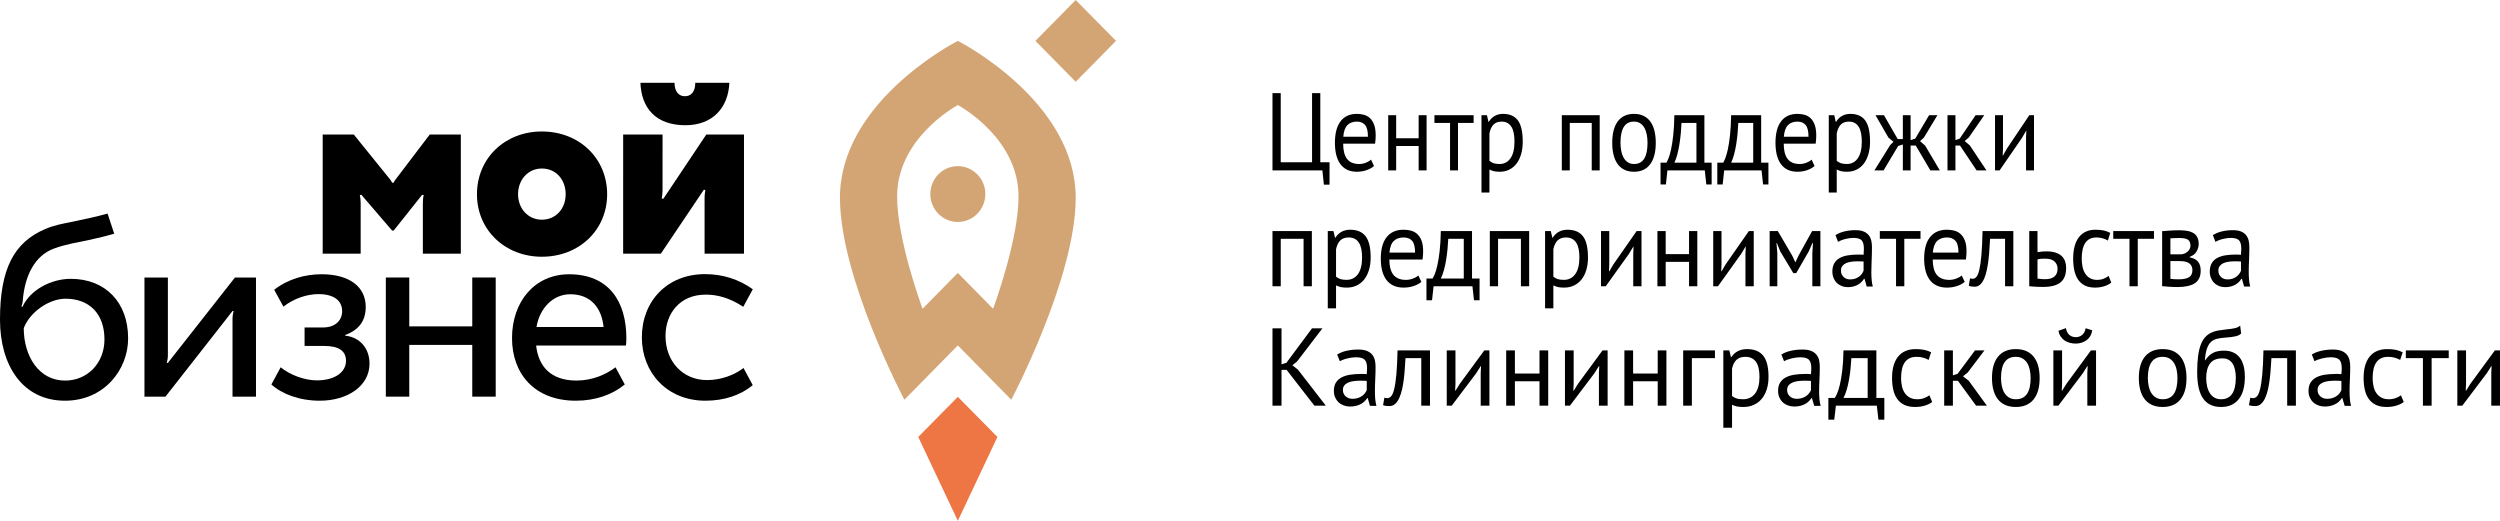
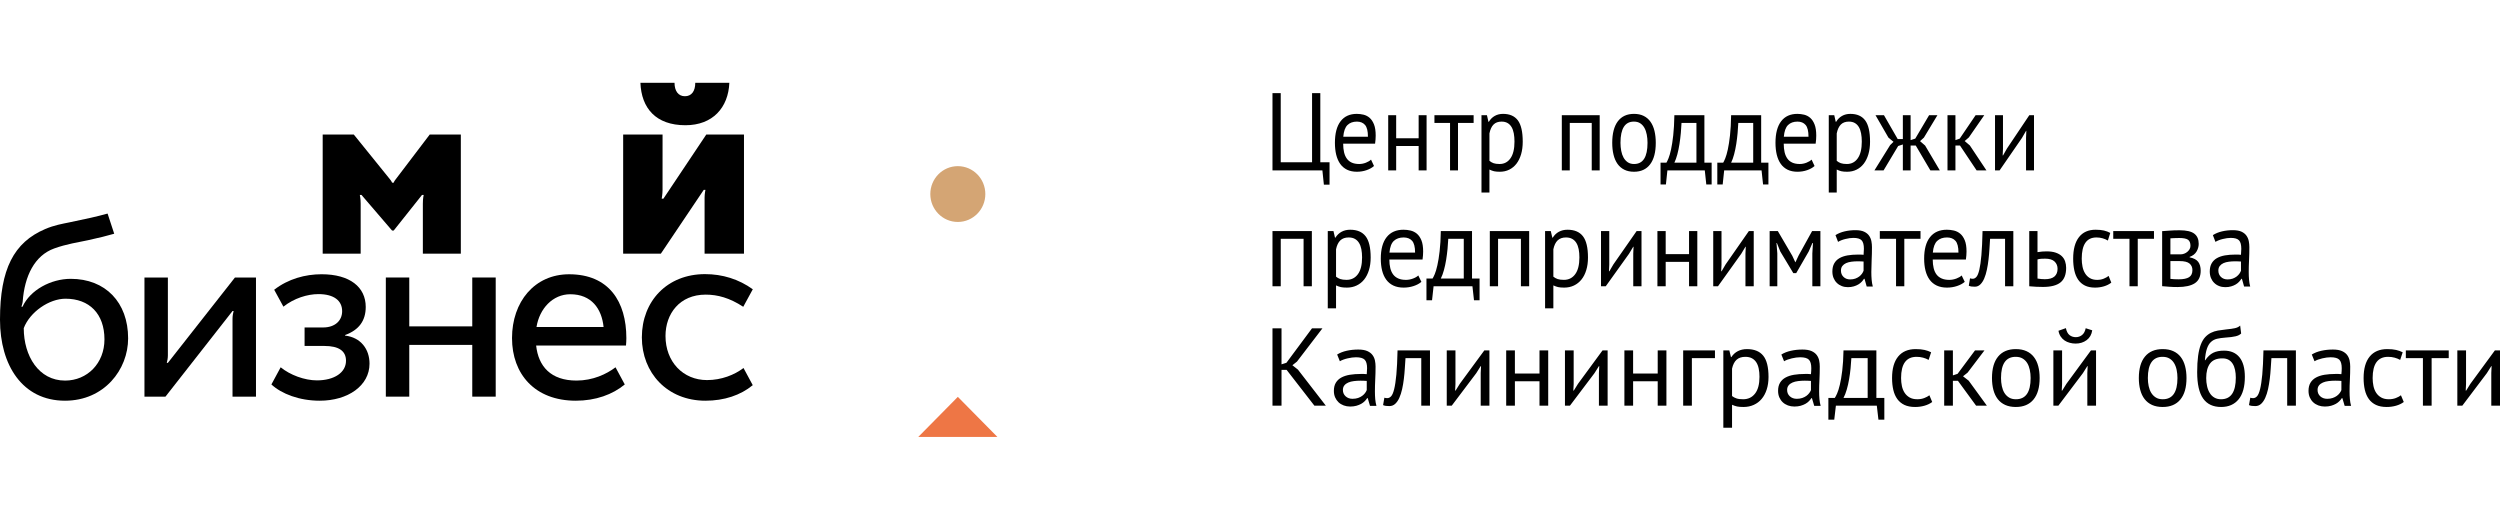
<svg xmlns="http://www.w3.org/2000/svg" width="120" height="25" viewBox="0 0 120 25" fill="none">
  <g clip-path="url(#clip0_1379_158)">
-     <path d="M47.876 20.974L45.976 19.049L44.076 20.974L45.976 25L47.876 20.974Z" fill="#EE7645" />
+     <path d="M47.876 20.974L45.976 19.049L44.076 20.974L47.876 20.974Z" fill="#EE7645" />
    <path d="M45.976 7.975C45.246 7.975 44.655 8.575 44.655 9.315C44.655 10.054 45.246 10.654 45.976 10.654C46.705 10.654 47.296 10.054 47.296 9.315C47.296 8.575 46.705 7.975 45.976 7.975Z" fill="#D4A574" />
-     <path d="M47.669 14.821L45.976 13.1L44.282 14.821C44.196 14.582 43.062 11.467 43.062 9.434C43.062 6.691 45.772 5.155 45.976 5.042C46.18 5.155 48.89 6.691 48.89 9.434C48.89 11.467 47.756 14.582 47.669 14.821H47.669ZM45.976 1.962C45.574 2.171 40.317 4.99 40.317 9.493C40.317 13.345 43.411 19.187 43.411 19.187L45.976 16.58L48.541 19.187C48.541 19.187 51.634 13.345 51.634 9.493C51.634 4.99 46.378 2.171 45.976 1.962Z" fill="#D4A574" />
-     <path d="M51.634 3.925L49.7 1.962L51.634 0H51.634L53.568 1.962V1.962L51.634 3.925Z" fill="#D4A574" />
    <path d="M33.373 3.973C33.373 4.382 33.191 4.619 32.875 4.619C32.559 4.619 32.377 4.367 32.377 3.973H30.74C30.786 5.19 31.479 6.011 32.9 6.011C34.211 6.011 34.959 5.167 35.009 3.973H33.373Z" fill="black" />
    <path d="M29.911 12.176L29.912 6.457H31.803C31.803 6.457 31.802 8.925 31.802 9.12C31.802 9.315 31.762 9.536 31.762 9.536H31.844L33.902 6.457H35.711V12.176H33.82V9.489C33.82 9.297 33.861 9.115 33.861 9.115H33.779L31.721 12.176H29.911Z" fill="black" />
-     <path d="M26.009 10.545C26.695 10.545 27.152 10.003 27.152 9.325C27.152 8.63 26.695 8.089 26.009 8.089C25.341 8.089 24.867 8.63 24.867 9.325C24.867 10.003 25.341 10.545 26.009 10.545ZM26.009 6.311C27.805 6.311 29.143 7.599 29.143 9.325C29.143 11.034 27.805 12.323 26.009 12.323C24.233 12.323 22.894 11.034 22.894 9.325C22.894 7.599 24.233 6.311 26.009 6.311Z" fill="black" />
    <path d="M20.628 6.456C20.628 6.456 19.049 8.539 18.985 8.618C18.907 8.716 18.9 8.768 18.9 8.768H18.818C18.818 8.768 18.803 8.712 18.728 8.618C18.617 8.478 16.981 6.456 16.981 6.456H15.489V12.175H17.312V9.774C17.312 9.515 17.271 9.358 17.271 9.358H17.353L18.819 11.066H18.898L20.256 9.358H20.337C20.337 9.358 20.297 9.513 20.297 9.774V12.175H22.12V6.456H20.628Z" fill="black" />
    <path d="M3.123 18.268C1.862 18.268 1.14 17.092 1.14 15.75C1.438 14.969 2.364 14.338 3.145 14.338C4.286 14.338 5.014 15.059 5.014 16.291C5.014 17.436 4.191 18.268 3.123 18.268H3.123ZM0 15.331V15.351C0.002 17.522 1.072 19.234 3.12 19.234C5.005 19.234 6.15 17.741 6.15 16.241C6.15 14.509 5.057 13.384 3.396 13.384C2.443 13.384 1.445 13.921 1.081 14.723L1.029 14.723C1.049 14.639 1.083 14.557 1.089 14.478C1.177 13.246 1.662 12.265 2.602 11.926C3.193 11.712 3.779 11.626 4.226 11.53C4.704 11.427 5.194 11.306 5.482 11.219L5.164 10.251C4.64 10.397 4.153 10.504 3.333 10.673C2.986 10.745 2.608 10.806 2.165 10.996C0.662 11.638 0.002 12.918 0 15.331V15.331Z" fill="black" />
    <path d="M8.058 17.418C8.058 17.418 8.037 17.417 8.006 17.417C8.03 17.326 8.058 17.192 8.058 17.059V13.32H6.934V19.039H7.942L11.162 14.928H11.214C11.188 15.018 11.161 15.169 11.161 15.3V19.039H12.287V13.32H11.278L8.058 17.418H8.058Z" fill="black" />
    <path d="M16.564 16.108V16.082C17.229 15.84 17.555 15.395 17.555 14.733C17.555 13.778 16.79 13.164 15.435 13.164C14.657 13.164 13.837 13.384 13.161 13.908L13.604 14.72C14.11 14.317 14.756 14.117 15.285 14.117C16.025 14.117 16.423 14.428 16.423 14.937C16.423 15.395 16.075 15.718 15.511 15.718H14.62V16.606H15.573C16.263 16.606 16.608 16.846 16.608 17.317C16.608 17.877 16.053 18.258 15.211 18.258C14.618 18.258 13.923 17.999 13.472 17.63L13.027 18.454C13.517 18.904 14.363 19.234 15.348 19.234C16.701 19.234 17.737 18.513 17.737 17.457C17.737 16.757 17.317 16.197 16.564 16.108Z" fill="black" />
    <path d="M22.669 15.666H19.645V13.32H18.52V19.039H19.645V16.555H22.669V19.039H23.794V13.32H22.669V15.666Z" fill="black" />
    <path d="M25.752 15.697C25.895 14.811 26.533 14.124 27.372 14.124C28.389 14.124 28.883 14.817 28.972 15.697H25.752ZM27.317 13.165C25.659 13.165 24.577 14.486 24.577 16.229C24.577 17.95 25.666 19.234 27.64 19.234C28.593 19.234 29.405 18.937 29.989 18.454L29.545 17.63C29.112 17.96 28.452 18.267 27.673 18.267C26.439 18.267 25.843 17.586 25.735 16.587H25.739H30.047C30.058 16.47 30.065 16.351 30.065 16.229C30.065 14.486 29.235 13.165 27.317 13.165Z" fill="black" />
    <path d="M33.937 18.244C32.789 18.244 31.944 17.369 31.944 16.126C31.944 15.065 32.618 14.142 33.872 14.142C34.442 14.142 35.017 14.295 35.676 14.726C35.676 14.726 35.963 14.202 36.134 13.885C35.458 13.399 34.678 13.158 33.842 13.158C32.027 13.158 30.809 14.451 30.809 16.194C30.809 17.892 32.023 19.234 33.861 19.234C34.762 19.234 35.548 18.971 36.132 18.488L35.688 17.664C35.255 17.994 34.629 18.244 33.937 18.244Z" fill="black" />
    <path d="M63.818 8.864H63.546L63.475 8.18H61.079V4.469H61.475V7.788H62.979V4.469H63.375V7.788H63.818V8.864ZM65.952 7.968C65.856 8.053 65.736 8.12 65.591 8.169C65.447 8.219 65.293 8.244 65.131 8.244C64.95 8.244 64.792 8.211 64.658 8.146C64.525 8.08 64.415 7.987 64.329 7.865C64.243 7.743 64.18 7.597 64.138 7.427C64.097 7.257 64.076 7.067 64.076 6.855C64.076 6.402 64.167 6.058 64.348 5.821C64.529 5.584 64.789 5.466 65.126 5.466C65.234 5.466 65.342 5.479 65.451 5.505C65.559 5.532 65.656 5.582 65.742 5.656C65.828 5.731 65.897 5.836 65.952 5.972C66.006 6.108 66.033 6.287 66.033 6.51C66.033 6.627 66.023 6.756 66.004 6.897H64.472C64.472 7.052 64.487 7.19 64.515 7.311C64.544 7.431 64.588 7.532 64.649 7.615C64.71 7.699 64.788 7.762 64.885 7.806C64.982 7.85 65.101 7.872 65.241 7.872C65.349 7.872 65.457 7.851 65.565 7.809C65.673 7.766 65.754 7.717 65.809 7.661L65.952 7.968ZM65.131 5.837C64.943 5.837 64.793 5.891 64.68 6.001C64.567 6.11 64.499 6.298 64.477 6.563H65.661C65.661 6.294 65.615 6.106 65.522 5.998C65.43 5.891 65.299 5.837 65.131 5.837ZM68.095 7.008H67.016V8.18H66.634V5.529H67.016V6.637H68.095V5.529H68.476V8.18H68.095V7.008ZM70.734 5.9H69.984V8.18H69.602V5.9H68.853V5.529H70.734V5.9ZM71.111 5.529H71.373L71.445 5.847H71.464C71.537 5.724 71.632 5.629 71.748 5.564C71.864 5.498 71.997 5.466 72.147 5.466C72.465 5.466 72.701 5.57 72.858 5.778C73.013 5.987 73.091 6.328 73.091 6.802C73.091 7.024 73.065 7.225 73.013 7.403C72.96 7.582 72.886 7.733 72.791 7.857C72.695 7.98 72.58 8.076 72.445 8.143C72.309 8.21 72.159 8.244 71.994 8.244C71.876 8.244 71.783 8.236 71.715 8.22C71.646 8.204 71.572 8.176 71.493 8.138V9.24H71.111V5.529V5.529ZM72.075 5.837C71.912 5.837 71.784 5.884 71.691 5.977C71.597 6.071 71.531 6.213 71.493 6.404V7.719C71.55 7.768 71.615 7.806 71.688 7.833C71.761 7.859 71.858 7.872 71.98 7.872C72.199 7.872 72.373 7.782 72.502 7.599C72.631 7.418 72.695 7.15 72.695 6.796C72.695 6.651 72.684 6.52 72.662 6.401C72.64 6.283 72.604 6.182 72.555 6.099C72.505 6.016 72.442 5.951 72.364 5.906C72.285 5.86 72.189 5.837 72.075 5.837V5.837ZM76.403 5.9H75.349V8.18H74.967V5.529H76.785V8.18H76.403V5.9ZM77.387 6.855C77.387 6.406 77.477 6.062 77.656 5.823C77.836 5.585 78.095 5.466 78.432 5.466C78.61 5.466 78.765 5.498 78.897 5.564C79.029 5.629 79.138 5.723 79.224 5.845C79.31 5.967 79.374 6.113 79.415 6.285C79.456 6.456 79.477 6.646 79.477 6.855C79.477 7.303 79.387 7.647 79.207 7.886C79.028 8.124 78.769 8.244 78.432 8.244C78.254 8.244 78.098 8.211 77.967 8.146C77.835 8.08 77.726 7.987 77.64 7.865C77.554 7.743 77.49 7.596 77.449 7.424C77.407 7.253 77.387 7.063 77.387 6.855ZM77.783 6.855C77.783 6.989 77.795 7.118 77.819 7.242C77.842 7.365 77.88 7.473 77.931 7.565C77.982 7.657 78.049 7.731 78.131 7.788C78.214 7.844 78.314 7.872 78.432 7.872C78.865 7.876 79.081 7.537 79.081 6.855C79.081 6.717 79.069 6.586 79.045 6.462C79.021 6.339 78.984 6.231 78.933 6.139C78.882 6.047 78.815 5.974 78.733 5.919C78.65 5.864 78.549 5.837 78.432 5.837C77.999 5.833 77.783 6.172 77.783 6.855V6.855ZM82.159 8.853H81.902L81.83 8.18H80.035L79.964 8.853H79.706V7.809H79.988C80.013 7.77 80.047 7.7 80.088 7.599C80.129 7.499 80.17 7.357 80.21 7.175C80.249 6.993 80.285 6.767 80.315 6.497C80.345 6.226 80.363 5.904 80.37 5.529H81.811V7.809H82.159V8.853ZM81.429 7.809V5.9H80.713C80.707 6.049 80.696 6.21 80.68 6.385C80.664 6.56 80.642 6.735 80.615 6.91C80.588 7.085 80.554 7.251 80.513 7.406C80.472 7.561 80.424 7.696 80.37 7.809H81.429V7.809ZM84.884 8.853H84.627L84.555 8.18H82.76L82.689 8.853H82.431V7.809H82.713C82.738 7.77 82.772 7.7 82.813 7.599C82.854 7.499 82.895 7.357 82.935 7.175C82.975 6.993 83.01 6.767 83.04 6.497C83.07 6.226 83.088 5.904 83.094 5.529H84.536V7.809H84.884V8.853ZM84.154 7.809V5.9H83.438C83.432 6.049 83.421 6.21 83.405 6.385C83.389 6.56 83.368 6.735 83.341 6.91C83.313 7.085 83.279 7.251 83.238 7.406C83.197 7.561 83.149 7.696 83.094 7.809H84.154V7.809ZM87.099 7.968C87.004 8.053 86.883 8.12 86.739 8.169C86.594 8.219 86.44 8.244 86.278 8.244C86.096 8.244 85.939 8.211 85.805 8.146C85.672 8.08 85.562 7.987 85.476 7.865C85.39 7.743 85.327 7.597 85.285 7.427C85.244 7.257 85.223 7.067 85.223 6.855C85.223 6.402 85.314 6.058 85.495 5.821C85.676 5.584 85.936 5.466 86.273 5.466C86.381 5.466 86.489 5.479 86.598 5.505C86.706 5.532 86.803 5.582 86.889 5.656C86.975 5.731 87.045 5.836 87.099 5.972C87.153 6.108 87.18 6.287 87.18 6.51C87.18 6.627 87.171 6.756 87.151 6.897H85.619C85.619 7.052 85.634 7.19 85.662 7.311C85.691 7.431 85.736 7.532 85.796 7.615C85.856 7.699 85.935 7.762 86.032 7.806C86.129 7.85 86.248 7.872 86.388 7.872C86.496 7.872 86.604 7.851 86.712 7.809C86.82 7.766 86.901 7.717 86.956 7.661L87.099 7.968ZM86.278 5.837C86.09 5.837 85.94 5.891 85.827 6.001C85.714 6.11 85.646 6.298 85.624 6.563H86.808C86.808 6.294 86.762 6.106 86.669 5.998C86.577 5.891 86.447 5.837 86.278 5.837ZM87.781 5.529H88.044L88.115 5.847H88.134C88.207 5.724 88.302 5.629 88.418 5.564C88.534 5.498 88.667 5.466 88.817 5.466C89.135 5.466 89.372 5.57 89.528 5.778C89.684 5.987 89.762 6.328 89.762 6.802C89.762 7.024 89.736 7.225 89.683 7.403C89.63 7.582 89.556 7.733 89.461 7.857C89.366 7.98 89.25 8.076 89.115 8.143C88.98 8.21 88.83 8.244 88.664 8.244C88.546 8.244 88.453 8.236 88.385 8.22C88.317 8.204 88.243 8.176 88.163 8.138V9.24H87.781V5.529L87.781 5.529ZM88.745 5.837C88.583 5.837 88.455 5.884 88.361 5.977C88.267 6.071 88.201 6.213 88.163 6.404V7.719C88.22 7.768 88.285 7.806 88.359 7.833C88.432 7.859 88.529 7.872 88.65 7.872C88.869 7.872 89.044 7.782 89.172 7.599C89.301 7.418 89.366 7.15 89.366 6.796C89.366 6.651 89.355 6.52 89.332 6.401C89.31 6.283 89.274 6.182 89.225 6.099C89.175 6.016 89.112 5.951 89.034 5.906C88.956 5.86 88.86 5.837 88.745 5.837V5.837ZM91.112 7.008L90.411 8.18H89.972L90.726 6.966L90.888 6.807L90.645 6.605L90.024 5.529H90.43L91.089 6.674H91.337V5.529H91.709V6.727L91.933 6.653L92.597 5.529H92.997L92.348 6.605L92.162 6.775L92.406 6.987L93.112 8.18H92.659L91.957 6.987H91.709V8.18H91.337V6.934L91.112 7.008L91.112 7.008ZM94.081 6.987H93.861V8.18H93.48V5.529H93.861V6.727L94.067 6.653L94.83 5.529H95.245L94.506 6.595L94.305 6.77L94.553 6.982L95.35 8.18H94.878L94.081 6.987V6.987ZM97.25 6.611L97.264 6.282H97.25L97.054 6.621L95.98 8.18H95.761V5.529H96.143V7.146L96.128 7.459H96.147L96.334 7.13L97.407 5.529H97.632V8.18H97.25V6.611V6.611Z" fill="black" />
    <path d="M62.572 11.461H61.476V13.741H61.079V11.09H62.969V13.741H62.572V11.461ZM63.733 11.09H64.006L64.08 11.408H64.1C64.176 11.285 64.275 11.19 64.395 11.125C64.516 11.059 64.654 11.027 64.809 11.027C65.14 11.027 65.386 11.131 65.548 11.339C65.711 11.548 65.792 11.889 65.792 12.363C65.792 12.585 65.764 12.786 65.71 12.964C65.655 13.143 65.578 13.294 65.479 13.418C65.38 13.541 65.26 13.637 65.119 13.704C64.979 13.771 64.823 13.805 64.651 13.805C64.528 13.805 64.431 13.797 64.361 13.781C64.289 13.765 64.213 13.738 64.13 13.699V14.801H63.733V11.09ZM64.735 11.398C64.566 11.398 64.433 11.445 64.336 11.538C64.238 11.632 64.169 11.774 64.13 11.965V13.28C64.189 13.329 64.257 13.367 64.333 13.394C64.409 13.42 64.51 13.433 64.636 13.433C64.864 13.433 65.045 13.343 65.179 13.161C65.313 12.979 65.38 12.711 65.38 12.357C65.38 12.212 65.368 12.081 65.345 11.962C65.322 11.844 65.285 11.743 65.233 11.66C65.182 11.577 65.116 11.512 65.035 11.467C64.954 11.421 64.854 11.398 64.735 11.398ZM68.227 13.529C68.128 13.614 68.003 13.681 67.853 13.73C67.702 13.78 67.542 13.805 67.374 13.805C67.185 13.805 67.022 13.772 66.883 13.707C66.744 13.641 66.63 13.548 66.541 13.426C66.451 13.304 66.385 13.158 66.342 12.988C66.299 12.819 66.278 12.628 66.278 12.416C66.278 11.963 66.372 11.619 66.56 11.382C66.749 11.145 67.018 11.027 67.369 11.027C67.481 11.027 67.594 11.04 67.706 11.066C67.819 11.093 67.919 11.143 68.009 11.217C68.098 11.292 68.171 11.397 68.227 11.533C68.283 11.669 68.311 11.848 68.311 12.071C68.311 12.188 68.302 12.317 68.282 12.458H66.689C66.689 12.614 66.704 12.751 66.734 12.871C66.764 12.992 66.81 13.093 66.873 13.177C66.936 13.26 67.017 13.323 67.118 13.367C67.219 13.412 67.342 13.434 67.488 13.434C67.6 13.434 67.713 13.412 67.825 13.37C67.938 13.328 68.022 13.278 68.078 13.222L68.227 13.529ZM67.374 11.398C67.179 11.398 67.022 11.453 66.905 11.562C66.787 11.671 66.718 11.859 66.694 12.124H67.924C67.924 11.855 67.876 11.667 67.781 11.559C67.685 11.452 67.549 11.398 67.374 11.398ZM71.019 14.414H70.752L70.677 13.741H68.812L68.738 14.414H68.47V13.37H68.763C68.789 13.331 68.824 13.261 68.867 13.161C68.91 13.06 68.952 12.918 68.993 12.736C69.035 12.554 69.071 12.328 69.102 12.058C69.134 11.787 69.153 11.465 69.159 11.09H70.657V13.37H71.019V14.415V14.414ZM70.261 13.37V11.461H69.517C69.51 11.61 69.499 11.771 69.482 11.947C69.465 12.121 69.443 12.296 69.415 12.471C69.387 12.646 69.351 12.812 69.308 12.967C69.265 13.123 69.216 13.257 69.159 13.37H70.261ZM73.004 11.461H71.907V13.741H71.511V11.09H73.4V13.741H73.004V11.461ZM74.164 11.09H74.437L74.512 11.408H74.532C74.608 11.285 74.706 11.19 74.827 11.125C74.948 11.059 75.085 11.027 75.241 11.027C75.572 11.027 75.818 11.131 75.98 11.339C76.142 11.548 76.223 11.889 76.223 12.363C76.223 12.585 76.196 12.786 76.141 12.964C76.087 13.143 76.01 13.294 75.91 13.418C75.811 13.541 75.691 13.637 75.551 13.704C75.41 13.771 75.254 13.805 75.082 13.805C74.96 13.805 74.863 13.797 74.792 13.781C74.721 13.765 74.644 13.738 74.561 13.699V14.801H74.164V11.09ZM75.166 11.398C74.998 11.398 74.865 11.445 74.767 11.538C74.669 11.632 74.601 11.774 74.561 11.965V13.28C74.621 13.329 74.689 13.367 74.764 13.394C74.841 13.42 74.942 13.433 75.067 13.433C75.296 13.433 75.477 13.343 75.61 13.161C75.744 12.979 75.811 12.711 75.811 12.357C75.811 12.212 75.8 12.081 75.777 11.962C75.753 11.844 75.716 11.743 75.665 11.66C75.614 11.577 75.547 11.512 75.466 11.467C75.385 11.421 75.285 11.398 75.166 11.398ZM78.396 12.172L78.41 11.843H78.396L78.192 12.182L77.076 13.741H76.848V11.09H77.245V12.707L77.23 13.02H77.25L77.443 12.691L78.559 11.09H78.792V13.741H78.396V12.172ZM81.074 12.569H79.953V13.741H79.556V11.09H79.953V12.198H81.074V11.09H81.471V13.741H81.074V12.569ZM83.782 12.172L83.797 11.843H83.782L83.579 12.182L82.463 13.741H82.235V11.09H82.632V12.707L82.617 13.02H82.637L82.83 12.691L83.946 11.09H84.179V13.741H83.782V12.172ZM86.992 12.166L87.022 11.663H86.997L86.818 12.071L86.218 13.11H86.079L85.454 12.071L85.29 11.663H85.271L85.311 12.161V13.741H84.943V11.09H85.335L86.03 12.278L86.174 12.585H86.183L86.332 12.267L86.982 11.09H87.379V13.741H86.992V12.166ZM88.103 11.286C88.229 11.205 88.375 11.145 88.542 11.106C88.709 11.067 88.884 11.048 89.065 11.048C89.237 11.048 89.376 11.073 89.479 11.122C89.584 11.172 89.663 11.236 89.718 11.316C89.772 11.395 89.809 11.482 89.827 11.578C89.845 11.673 89.854 11.769 89.854 11.864C89.854 12.076 89.849 12.283 89.839 12.485C89.829 12.686 89.824 12.877 89.824 13.057C89.824 13.188 89.829 13.312 89.839 13.428C89.849 13.545 89.867 13.653 89.894 13.752H89.601L89.497 13.381H89.472C89.442 13.43 89.405 13.479 89.36 13.526C89.316 13.574 89.262 13.616 89.2 13.653C89.136 13.691 89.064 13.722 88.981 13.746C88.898 13.771 88.804 13.784 88.698 13.784C88.593 13.784 88.494 13.766 88.403 13.73C88.312 13.695 88.234 13.645 88.168 13.579C88.101 13.514 88.049 13.435 88.011 13.344C87.973 13.252 87.954 13.147 87.954 13.031C87.954 12.875 87.984 12.745 88.044 12.641C88.103 12.537 88.186 12.454 88.294 12.392C88.401 12.33 88.531 12.286 88.681 12.259C88.831 12.233 88.998 12.22 89.18 12.22C89.226 12.22 89.271 12.22 89.316 12.22C89.36 12.22 89.406 12.223 89.452 12.23C89.462 12.124 89.467 12.029 89.467 11.944C89.467 11.749 89.431 11.613 89.358 11.536C89.285 11.458 89.153 11.419 88.961 11.419C88.905 11.419 88.845 11.423 88.78 11.432C88.716 11.442 88.65 11.454 88.582 11.471C88.514 11.487 88.449 11.507 88.388 11.531C88.327 11.554 88.273 11.581 88.227 11.61L88.103 11.286ZM88.808 13.412C88.9 13.412 88.983 13.399 89.055 13.373C89.128 13.346 89.191 13.312 89.244 13.272C89.297 13.231 89.341 13.186 89.376 13.137C89.41 13.087 89.436 13.039 89.452 12.993V12.553C89.406 12.55 89.359 12.547 89.311 12.546C89.263 12.544 89.216 12.543 89.169 12.543C89.067 12.543 88.967 12.549 88.869 12.562C88.772 12.574 88.686 12.597 88.612 12.63C88.537 12.664 88.478 12.71 88.433 12.768C88.388 12.826 88.366 12.9 88.366 12.988C88.366 13.112 88.407 13.214 88.49 13.293C88.573 13.373 88.679 13.412 88.808 13.412ZM92.185 11.461H91.407V13.741H91.01V11.461H90.231V11.09H92.185V11.461ZM94.308 13.529C94.209 13.614 94.085 13.681 93.934 13.73C93.784 13.78 93.624 13.805 93.455 13.805C93.267 13.805 93.103 13.772 92.964 13.707C92.825 13.641 92.711 13.548 92.622 13.426C92.533 13.304 92.467 13.158 92.424 12.988C92.381 12.819 92.359 12.628 92.359 12.416C92.359 11.963 92.453 11.619 92.642 11.382C92.83 11.145 93.1 11.027 93.45 11.027C93.563 11.027 93.675 11.04 93.788 11.066C93.9 11.093 94.001 11.143 94.09 11.217C94.18 11.292 94.252 11.397 94.308 11.533C94.365 11.669 94.393 11.848 94.393 12.071C94.393 12.188 94.383 12.317 94.363 12.458H92.771C92.771 12.614 92.786 12.751 92.816 12.872C92.845 12.992 92.891 13.093 92.954 13.177C93.017 13.26 93.099 13.323 93.2 13.367C93.301 13.412 93.424 13.434 93.569 13.434C93.682 13.434 93.794 13.412 93.907 13.37C94.019 13.328 94.103 13.278 94.16 13.222L94.308 13.529V13.529ZM93.455 11.398C93.26 11.398 93.104 11.453 92.987 11.562C92.869 11.672 92.799 11.859 92.776 12.124H94.006C94.006 11.855 93.958 11.667 93.862 11.559C93.766 11.452 93.631 11.398 93.455 11.398ZM96.243 11.461H95.524C95.514 11.61 95.504 11.77 95.494 11.941C95.484 12.113 95.469 12.284 95.449 12.455C95.43 12.627 95.403 12.791 95.37 12.948C95.337 13.106 95.295 13.244 95.243 13.365C95.192 13.485 95.129 13.581 95.055 13.653C94.981 13.726 94.892 13.762 94.79 13.762C94.727 13.762 94.672 13.759 94.626 13.752C94.58 13.745 94.538 13.732 94.502 13.715L94.561 13.359C94.601 13.373 94.644 13.381 94.691 13.381C94.757 13.381 94.816 13.351 94.869 13.29C94.922 13.23 94.968 13.116 95.008 12.948C95.047 12.78 95.081 12.548 95.107 12.251C95.133 11.954 95.152 11.567 95.162 11.09H96.64V13.741H96.243V11.461ZM97.8 13.37C97.923 13.391 98.04 13.402 98.153 13.402C98.361 13.402 98.515 13.358 98.614 13.272C98.713 13.185 98.763 13.063 98.763 12.903C98.763 12.762 98.715 12.645 98.619 12.553C98.523 12.462 98.373 12.416 98.168 12.416C98.112 12.416 98.05 12.417 97.984 12.421C97.918 12.425 97.857 12.435 97.8 12.453V13.37ZM97.8 12.103C97.88 12.089 97.956 12.079 98.029 12.074C98.102 12.068 98.171 12.066 98.237 12.066C98.409 12.066 98.555 12.086 98.674 12.127C98.793 12.167 98.889 12.223 98.964 12.294C99.038 12.364 99.092 12.448 99.125 12.546C99.158 12.643 99.175 12.746 99.175 12.856C99.175 13.177 99.085 13.411 98.904 13.556C98.724 13.7 98.444 13.773 98.063 13.773C97.852 13.773 97.632 13.762 97.404 13.741V11.09H97.8V12.103ZM101.342 13.566C101.243 13.644 101.125 13.703 100.99 13.744C100.854 13.784 100.712 13.805 100.563 13.805C100.371 13.805 100.21 13.772 100.077 13.707C99.945 13.641 99.837 13.548 99.752 13.426C99.668 13.304 99.607 13.157 99.569 12.986C99.531 12.814 99.512 12.624 99.512 12.416C99.512 11.967 99.604 11.623 99.79 11.384C99.975 11.146 100.241 11.027 100.588 11.027C100.747 11.027 100.882 11.04 100.992 11.066C101.103 11.093 101.203 11.131 101.292 11.18L101.178 11.546C101.102 11.5 101.018 11.464 100.925 11.438C100.833 11.411 100.734 11.398 100.628 11.398C100.158 11.398 99.923 11.737 99.923 12.416C99.923 12.55 99.936 12.678 99.961 12.8C99.985 12.922 100.027 13.03 100.085 13.123C100.142 13.217 100.218 13.292 100.313 13.349C100.407 13.405 100.523 13.434 100.662 13.434C100.782 13.434 100.888 13.414 100.982 13.375C101.077 13.336 101.154 13.292 101.213 13.243L101.342 13.566V13.566ZM103.391 11.461H102.612V13.741H102.215V11.461H101.436V11.09H103.391V11.461ZM103.783 11.095C103.898 11.088 104.02 11.08 104.147 11.069C104.274 11.058 104.432 11.053 104.621 11.053C104.948 11.053 105.183 11.107 105.325 11.215C105.467 11.323 105.538 11.486 105.538 11.705C105.538 11.829 105.505 11.95 105.437 12.068C105.369 12.187 105.258 12.274 105.102 12.331V12.352C105.297 12.391 105.434 12.463 105.514 12.569C105.593 12.675 105.633 12.817 105.633 12.993C105.633 13.269 105.54 13.469 105.355 13.593C105.17 13.716 104.892 13.778 104.522 13.778C104.383 13.778 104.254 13.774 104.135 13.765C104.016 13.756 103.898 13.746 103.783 13.736V11.095ZM104.179 13.386C104.242 13.393 104.304 13.398 104.365 13.402C104.427 13.405 104.499 13.407 104.581 13.407C104.803 13.407 104.967 13.373 105.075 13.306C105.182 13.239 105.236 13.124 105.236 12.962C105.236 12.834 105.19 12.731 105.1 12.652C105.009 12.572 104.847 12.532 104.616 12.532H104.179V13.386ZM104.666 12.209C104.725 12.209 104.783 12.198 104.839 12.177C104.895 12.156 104.946 12.127 104.991 12.089C105.035 12.052 105.072 12.009 105.1 11.96C105.128 11.91 105.142 11.857 105.142 11.801C105.142 11.659 105.102 11.561 105.023 11.506C104.943 11.452 104.804 11.424 104.606 11.424C104.5 11.424 104.417 11.426 104.356 11.43C104.294 11.433 104.236 11.437 104.179 11.44V12.209H104.666ZM106.218 11.286C106.344 11.205 106.49 11.145 106.657 11.106C106.824 11.067 106.999 11.048 107.18 11.048C107.352 11.048 107.491 11.073 107.595 11.122C107.699 11.172 107.778 11.236 107.833 11.316C107.887 11.395 107.924 11.482 107.942 11.578C107.96 11.673 107.969 11.769 107.969 11.864C107.969 12.076 107.964 12.283 107.954 12.485C107.944 12.686 107.939 12.877 107.939 13.057C107.939 13.188 107.944 13.312 107.954 13.428C107.964 13.545 107.982 13.653 108.009 13.752H107.716L107.612 13.381H107.587C107.558 13.43 107.52 13.479 107.475 13.526C107.431 13.574 107.377 13.616 107.315 13.653C107.252 13.691 107.179 13.722 107.096 13.746C107.013 13.771 106.919 13.784 106.814 13.784C106.708 13.784 106.609 13.766 106.518 13.73C106.427 13.695 106.349 13.645 106.283 13.579C106.216 13.514 106.164 13.435 106.126 13.344C106.088 13.252 106.069 13.147 106.069 13.031C106.069 12.875 106.099 12.745 106.159 12.641C106.218 12.537 106.302 12.454 106.409 12.392C106.517 12.33 106.646 12.286 106.796 12.259C106.946 12.233 107.113 12.22 107.295 12.22C107.341 12.22 107.386 12.22 107.431 12.22C107.475 12.22 107.521 12.223 107.567 12.23C107.577 12.124 107.582 12.029 107.582 11.944C107.582 11.749 107.546 11.613 107.473 11.536C107.4 11.458 107.268 11.419 107.076 11.419C107.02 11.419 106.96 11.423 106.895 11.432C106.831 11.442 106.765 11.454 106.697 11.471C106.629 11.487 106.564 11.507 106.503 11.531C106.442 11.554 106.389 11.581 106.342 11.61L106.218 11.286ZM106.923 13.412C107.015 13.412 107.098 13.399 107.171 13.373C107.243 13.346 107.306 13.312 107.359 13.272C107.412 13.231 107.456 13.186 107.491 13.137C107.525 13.087 107.551 13.039 107.567 12.993V12.553C107.521 12.55 107.474 12.547 107.426 12.546C107.378 12.544 107.331 12.543 107.285 12.543C107.182 12.543 107.082 12.549 106.985 12.562C106.887 12.574 106.801 12.597 106.727 12.63C106.652 12.664 106.593 12.71 106.548 12.768C106.503 12.826 106.481 12.9 106.481 12.988C106.481 13.112 106.523 13.214 106.605 13.293C106.688 13.373 106.794 13.412 106.923 13.412Z" fill="black" />
    <path d="M61.758 17.754H61.513V19.471H61.079V15.76H61.513V17.488L61.748 17.414L62.976 15.76H63.477L62.255 17.356L62.035 17.531L62.302 17.743L63.639 19.471H63.09L61.758 17.754ZM64.183 17.017C64.315 16.935 64.469 16.875 64.645 16.836C64.821 16.797 65.005 16.778 65.196 16.778C65.377 16.778 65.523 16.803 65.632 16.852C65.742 16.902 65.826 16.966 65.883 17.046C65.941 17.125 65.979 17.213 65.998 17.308C66.017 17.404 66.027 17.499 66.027 17.595C66.027 17.807 66.022 18.013 66.011 18.215C66.001 18.416 65.996 18.607 65.996 18.787C65.996 18.918 66.001 19.042 66.011 19.159C66.022 19.275 66.041 19.383 66.069 19.482H65.76L65.651 19.111H65.624C65.593 19.16 65.554 19.209 65.507 19.256C65.46 19.304 65.403 19.347 65.337 19.384C65.271 19.421 65.194 19.452 65.107 19.477C65.02 19.501 64.921 19.514 64.81 19.514C64.698 19.514 64.594 19.496 64.499 19.461C64.403 19.425 64.32 19.375 64.25 19.31C64.181 19.244 64.126 19.165 64.086 19.074C64.046 18.982 64.026 18.877 64.026 18.761C64.026 18.605 64.057 18.475 64.12 18.371C64.183 18.267 64.27 18.184 64.384 18.122C64.497 18.06 64.633 18.016 64.791 17.989C64.95 17.963 65.125 17.95 65.316 17.95C65.365 17.95 65.413 17.95 65.46 17.95C65.507 17.95 65.555 17.953 65.604 17.96C65.614 17.854 65.62 17.759 65.62 17.674C65.62 17.48 65.581 17.344 65.504 17.266C65.428 17.188 65.288 17.149 65.087 17.149C65.027 17.149 64.964 17.153 64.896 17.162C64.828 17.172 64.758 17.184 64.687 17.201C64.615 17.217 64.547 17.237 64.483 17.261C64.418 17.284 64.362 17.311 64.313 17.34L64.183 17.017ZM64.924 19.142C65.022 19.142 65.109 19.129 65.186 19.103C65.262 19.076 65.329 19.043 65.384 19.002C65.44 18.961 65.486 18.916 65.523 18.867C65.559 18.817 65.586 18.77 65.604 18.724V18.284C65.555 18.28 65.505 18.277 65.455 18.276C65.404 18.274 65.355 18.273 65.306 18.273C65.198 18.273 65.093 18.279 64.99 18.292C64.887 18.304 64.796 18.327 64.718 18.361C64.64 18.394 64.577 18.44 64.53 18.498C64.483 18.557 64.459 18.63 64.459 18.718C64.459 18.842 64.503 18.944 64.59 19.023C64.677 19.103 64.789 19.143 64.924 19.143V19.142ZM68.221 17.191H67.464C67.453 17.34 67.443 17.5 67.432 17.671C67.422 17.843 67.406 18.014 67.385 18.186C67.365 18.357 67.337 18.521 67.302 18.679C67.267 18.836 67.222 18.975 67.168 19.095C67.115 19.215 67.048 19.311 66.97 19.384C66.892 19.456 66.798 19.492 66.69 19.492C66.624 19.492 66.567 19.489 66.518 19.482C66.469 19.475 66.426 19.462 66.388 19.445L66.45 19.09C66.492 19.104 66.537 19.111 66.586 19.111C66.656 19.111 66.718 19.081 66.774 19.021C66.83 18.96 66.879 18.846 66.92 18.679C66.962 18.511 66.997 18.278 67.025 17.981C67.053 17.684 67.072 17.298 67.082 16.82H68.639V19.471H68.221V17.191ZM71.074 17.902L71.09 17.573H71.074L70.86 17.913L69.684 19.471H69.444V16.82H69.862V18.437L69.846 18.75H69.867L70.071 18.422L71.247 16.82H71.492V19.471H71.074V17.902ZM73.896 18.3H72.715V19.471H72.297V16.82H72.715V17.929H73.896V16.82H74.314V19.471H73.896V18.3ZM76.748 17.902L76.764 17.573H76.748L76.534 17.913L75.358 19.471H75.118V16.82H75.536V18.437L75.52 18.75H75.541L75.745 18.422L76.921 16.82H77.166V19.471H76.748V17.902ZM79.57 18.3H78.389V19.471H77.971V16.82H78.389V17.929H79.57V16.82H79.988V19.471H79.57V18.3ZM82.318 17.191H81.21V19.471H80.792V16.82H82.318V17.191ZM82.72 16.82H83.008L83.086 17.139H83.107C83.187 17.015 83.291 16.92 83.418 16.855C83.545 16.79 83.69 16.757 83.854 16.757C84.202 16.757 84.462 16.861 84.632 17.07C84.803 17.278 84.889 17.619 84.889 18.093C84.889 18.316 84.86 18.516 84.802 18.695C84.745 18.873 84.664 19.024 84.559 19.148C84.455 19.272 84.329 19.367 84.18 19.434C84.033 19.501 83.868 19.535 83.687 19.535C83.558 19.535 83.456 19.527 83.381 19.511C83.306 19.495 83.225 19.468 83.138 19.429V20.532H82.72V16.82V16.82ZM83.776 17.128C83.598 17.128 83.458 17.175 83.355 17.268C83.252 17.362 83.18 17.504 83.138 17.695V19.01C83.201 19.059 83.272 19.098 83.352 19.124C83.432 19.151 83.539 19.164 83.671 19.164C83.912 19.164 84.102 19.073 84.243 18.891C84.384 18.709 84.455 18.441 84.455 18.088C84.455 17.943 84.443 17.811 84.418 17.692C84.394 17.574 84.355 17.474 84.301 17.39C84.247 17.307 84.177 17.243 84.092 17.197C84.006 17.151 83.901 17.128 83.776 17.128ZM85.505 17.017C85.637 16.935 85.791 16.875 85.968 16.836C86.143 16.797 86.327 16.778 86.519 16.778C86.7 16.778 86.845 16.803 86.955 16.852C87.065 16.902 87.148 16.966 87.206 17.046C87.263 17.125 87.302 17.213 87.321 17.308C87.34 17.404 87.349 17.499 87.349 17.595C87.349 17.807 87.344 18.013 87.334 18.215C87.323 18.416 87.318 18.607 87.318 18.787C87.318 18.918 87.323 19.042 87.334 19.159C87.344 19.275 87.363 19.383 87.391 19.482H87.083L86.973 19.111H86.947C86.916 19.16 86.876 19.209 86.829 19.256C86.783 19.304 86.726 19.347 86.66 19.384C86.593 19.421 86.517 19.452 86.43 19.477C86.343 19.501 86.243 19.514 86.132 19.514C86.02 19.514 85.917 19.496 85.821 19.461C85.725 19.425 85.643 19.375 85.573 19.31C85.503 19.244 85.448 19.165 85.408 19.074C85.368 18.982 85.348 18.877 85.348 18.761C85.348 18.605 85.379 18.475 85.442 18.371C85.505 18.267 85.593 18.184 85.706 18.122C85.819 18.06 85.955 18.016 86.114 17.989C86.272 17.963 86.447 17.95 86.639 17.95C86.688 17.95 86.736 17.95 86.782 17.95C86.829 17.95 86.877 17.953 86.926 17.96C86.937 17.854 86.942 17.759 86.942 17.674C86.942 17.48 86.904 17.344 86.827 17.266C86.75 17.188 86.611 17.149 86.409 17.149C86.35 17.149 86.286 17.154 86.218 17.162C86.15 17.172 86.081 17.184 86.009 17.201C85.938 17.217 85.87 17.237 85.805 17.261C85.741 17.284 85.684 17.311 85.636 17.34L85.505 17.017L85.505 17.017ZM86.247 19.143C86.344 19.143 86.431 19.129 86.508 19.103C86.585 19.076 86.651 19.043 86.707 19.002C86.762 18.961 86.809 18.916 86.845 18.867C86.882 18.817 86.909 18.77 86.926 18.724V18.284C86.877 18.28 86.828 18.277 86.777 18.276C86.727 18.274 86.677 18.273 86.628 18.273C86.52 18.273 86.415 18.279 86.312 18.292C86.21 18.304 86.119 18.327 86.04 18.361C85.962 18.394 85.899 18.44 85.853 18.498C85.805 18.557 85.782 18.63 85.782 18.718C85.782 18.842 85.825 18.944 85.912 19.023C86 19.103 86.111 19.143 86.247 19.143ZM90.448 20.145H90.165L90.087 19.471H88.123L88.044 20.145H87.762V19.1H88.07C88.098 19.061 88.135 18.991 88.18 18.891C88.225 18.79 88.27 18.649 88.313 18.466C88.357 18.285 88.395 18.058 88.428 17.788C88.461 17.518 88.481 17.195 88.488 16.82H90.066V19.1H90.448V20.145ZM89.648 19.1V17.191H88.865C88.858 17.34 88.846 17.502 88.828 17.677C88.811 17.852 88.787 18.026 88.757 18.201C88.728 18.377 88.69 18.542 88.645 18.697C88.6 18.853 88.548 18.987 88.488 19.1H89.648ZM92.746 19.296C92.642 19.374 92.519 19.433 92.376 19.474C92.233 19.515 92.083 19.535 91.926 19.535C91.724 19.535 91.554 19.502 91.414 19.437C91.275 19.371 91.161 19.278 91.072 19.156C90.983 19.034 90.919 18.887 90.879 18.716C90.839 18.544 90.819 18.354 90.819 18.146C90.819 17.697 90.916 17.353 91.111 17.115C91.306 16.876 91.587 16.757 91.952 16.757C92.12 16.757 92.261 16.77 92.378 16.797C92.495 16.823 92.6 16.861 92.694 16.91L92.574 17.276C92.494 17.23 92.405 17.194 92.308 17.168C92.21 17.141 92.106 17.128 91.994 17.128C91.5 17.128 91.252 17.467 91.252 18.146C91.252 18.28 91.265 18.408 91.291 18.53C91.317 18.652 91.361 18.76 91.422 18.854C91.483 18.947 91.563 19.022 91.662 19.079C91.762 19.136 91.884 19.164 92.031 19.164C92.156 19.164 92.269 19.144 92.368 19.105C92.467 19.067 92.548 19.022 92.611 18.973L92.746 19.296V19.296ZM93.98 18.278H93.739V19.471H93.321V16.82H93.739V18.018L93.964 17.944L94.8 16.82H95.254L94.445 17.886L94.225 18.061L94.497 18.273L95.369 19.471H94.852L93.98 18.278ZM95.615 18.146C95.615 17.697 95.713 17.353 95.91 17.115C96.107 16.876 96.39 16.757 96.759 16.757C96.954 16.757 97.124 16.789 97.269 16.855C97.413 16.92 97.532 17.014 97.626 17.136C97.721 17.258 97.79 17.404 97.835 17.576C97.881 17.747 97.903 17.937 97.903 18.146C97.903 18.595 97.805 18.938 97.608 19.177C97.411 19.416 97.128 19.535 96.759 19.535C96.564 19.535 96.394 19.502 96.25 19.437C96.105 19.371 95.986 19.278 95.892 19.156C95.798 19.034 95.728 18.887 95.683 18.716C95.638 18.544 95.615 18.354 95.615 18.146ZM96.049 18.146C96.049 18.28 96.062 18.409 96.088 18.533C96.114 18.657 96.155 18.764 96.21 18.856C96.266 18.948 96.339 19.022 96.43 19.079C96.52 19.136 96.63 19.164 96.759 19.164C97.233 19.167 97.47 18.828 97.47 18.146C97.47 18.008 97.457 17.877 97.43 17.754C97.404 17.63 97.364 17.522 97.308 17.43C97.252 17.338 97.179 17.265 97.088 17.21C96.998 17.155 96.888 17.128 96.759 17.128C96.285 17.124 96.049 17.464 96.049 18.146ZM100.192 17.902L100.208 17.573H100.192L99.978 17.913L98.802 19.471H98.562V16.82H98.98V18.437L98.964 18.75H98.985L99.189 18.422L100.365 16.82H100.61V19.471H100.192V17.902ZM99.162 15.75C99.197 15.912 99.257 16.025 99.343 16.089C99.428 16.152 99.526 16.184 99.638 16.184C99.749 16.184 99.849 16.151 99.936 16.083C100.023 16.016 100.082 15.907 100.114 15.755L100.427 15.855C100.396 16.061 100.306 16.218 100.158 16.327C100.01 16.437 99.833 16.492 99.628 16.492C99.534 16.492 99.44 16.479 99.348 16.454C99.256 16.43 99.173 16.393 99.1 16.343C99.027 16.294 98.964 16.23 98.912 16.152C98.86 16.075 98.825 15.983 98.807 15.877L99.162 15.75ZM102.664 18.146C102.664 17.697 102.762 17.353 102.959 17.115C103.156 16.876 103.439 16.757 103.808 16.757C104.003 16.757 104.173 16.789 104.317 16.855C104.462 16.92 104.581 17.014 104.675 17.136C104.769 17.258 104.839 17.404 104.884 17.576C104.929 17.747 104.952 17.937 104.952 18.146C104.952 18.595 104.854 18.938 104.657 19.177C104.46 19.416 104.177 19.535 103.808 19.535C103.613 19.535 103.443 19.502 103.298 19.437C103.154 19.371 103.035 19.278 102.941 19.156C102.846 19.034 102.777 18.887 102.732 18.716C102.686 18.544 102.664 18.354 102.664 18.146ZM103.097 18.146C103.097 18.28 103.11 18.409 103.136 18.533C103.162 18.657 103.203 18.764 103.259 18.856C103.315 18.948 103.388 19.022 103.479 19.079C103.569 19.136 103.679 19.164 103.808 19.164C104.282 19.167 104.518 18.828 104.518 18.146C104.518 18.008 104.505 17.877 104.479 17.754C104.453 17.63 104.412 17.522 104.356 17.43C104.301 17.338 104.228 17.265 104.137 17.21C104.047 17.155 103.937 17.128 103.808 17.128C103.334 17.124 103.097 17.464 103.097 18.146ZM105.851 17.292C105.966 17.123 106.093 17.003 106.232 16.934C106.371 16.865 106.546 16.831 106.755 16.831C107.075 16.831 107.322 16.937 107.494 17.149C107.666 17.361 107.753 17.674 107.753 18.088C107.753 18.565 107.653 18.925 107.452 19.169C107.252 19.413 106.972 19.535 106.614 19.535C106.23 19.535 105.943 19.401 105.752 19.132C105.56 18.863 105.464 18.441 105.464 17.865C105.464 17.561 105.479 17.301 105.509 17.085C105.538 16.87 105.582 16.688 105.639 16.539C105.697 16.391 105.766 16.273 105.848 16.184C105.93 16.096 106.022 16.026 106.125 15.975C106.228 15.924 106.34 15.887 106.462 15.866C106.584 15.845 106.715 15.827 106.854 15.813C107.035 15.795 107.177 15.775 107.28 15.752C107.382 15.729 107.465 15.688 107.528 15.628L107.575 16.009C107.54 16.041 107.502 16.068 107.46 16.089C107.418 16.11 107.368 16.128 107.308 16.142C107.249 16.156 107.179 16.168 107.097 16.179C107.015 16.189 106.92 16.198 106.812 16.205C106.662 16.216 106.531 16.235 106.418 16.261C106.304 16.288 106.207 16.339 106.125 16.415C106.043 16.491 105.979 16.599 105.932 16.738C105.885 16.878 105.852 17.063 105.835 17.292H105.851ZM105.898 18.151C105.898 18.285 105.912 18.415 105.94 18.538C105.967 18.662 106.01 18.771 106.068 18.864C106.125 18.958 106.199 19.031 106.29 19.084C106.38 19.137 106.486 19.164 106.608 19.164C106.849 19.164 107.027 19.076 107.144 18.901C107.261 18.726 107.319 18.467 107.319 18.125C107.319 17.99 107.307 17.867 107.282 17.754C107.258 17.64 107.22 17.542 107.168 17.459C107.115 17.376 107.049 17.313 106.969 17.268C106.889 17.224 106.793 17.202 106.682 17.202C106.41 17.199 106.211 17.279 106.086 17.443C105.96 17.608 105.898 17.844 105.898 18.151ZM109.785 17.191H109.028C109.017 17.34 109.007 17.5 108.996 17.671C108.986 17.843 108.97 18.014 108.949 18.186C108.928 18.357 108.9 18.521 108.866 18.679C108.831 18.836 108.786 18.975 108.732 19.095C108.678 19.215 108.612 19.311 108.534 19.384C108.455 19.456 108.362 19.492 108.254 19.492C108.188 19.492 108.131 19.489 108.082 19.482C108.033 19.475 107.99 19.462 107.951 19.445L108.014 19.09C108.056 19.104 108.101 19.111 108.15 19.111C108.219 19.111 108.282 19.081 108.338 19.021C108.394 18.96 108.442 18.846 108.484 18.679C108.526 18.511 108.561 18.278 108.589 17.981C108.616 17.684 108.636 17.298 108.646 16.82H110.203V19.471H109.785V17.191ZM110.966 17.017C111.098 16.935 111.252 16.875 111.428 16.836C111.604 16.797 111.788 16.778 111.98 16.778C112.161 16.778 112.306 16.803 112.416 16.852C112.526 16.902 112.609 16.966 112.667 17.046C112.724 17.125 112.762 17.213 112.781 17.308C112.801 17.404 112.81 17.499 112.81 17.595C112.81 17.807 112.805 18.013 112.795 18.215C112.784 18.416 112.779 18.607 112.779 18.787C112.779 18.918 112.784 19.042 112.795 19.159C112.805 19.275 112.824 19.383 112.852 19.482H112.544L112.434 19.111H112.408C112.377 19.16 112.337 19.209 112.29 19.256C112.243 19.304 112.187 19.347 112.121 19.384C112.054 19.421 111.978 19.452 111.891 19.477C111.804 19.501 111.704 19.514 111.593 19.514C111.481 19.514 111.378 19.496 111.282 19.461C111.186 19.425 111.104 19.375 111.034 19.31C110.964 19.244 110.909 19.165 110.869 19.074C110.829 18.982 110.809 18.877 110.809 18.761C110.809 18.605 110.84 18.475 110.903 18.371C110.966 18.267 111.054 18.184 111.167 18.122C111.28 18.06 111.416 18.016 111.575 17.989C111.733 17.963 111.908 17.95 112.1 17.95C112.148 17.95 112.196 17.95 112.243 17.95C112.29 17.95 112.338 17.953 112.387 17.96C112.398 17.854 112.403 17.759 112.403 17.674C112.403 17.48 112.365 17.344 112.288 17.266C112.211 17.188 112.072 17.149 111.87 17.149C111.811 17.149 111.747 17.154 111.679 17.162C111.611 17.172 111.542 17.184 111.47 17.201C111.399 17.217 111.331 17.237 111.266 17.261C111.202 17.284 111.145 17.311 111.097 17.34L110.966 17.017V17.017ZM111.708 19.143C111.805 19.143 111.892 19.129 111.969 19.103C112.046 19.076 112.112 19.043 112.168 19.002C112.223 18.961 112.27 18.916 112.306 18.867C112.343 18.817 112.37 18.77 112.387 18.724V18.284C112.338 18.28 112.289 18.277 112.238 18.276C112.188 18.274 112.138 18.273 112.089 18.273C111.981 18.273 111.876 18.279 111.773 18.292C111.67 18.304 111.58 18.327 111.501 18.361C111.423 18.394 111.36 18.44 111.313 18.498C111.266 18.557 111.243 18.63 111.243 18.718C111.243 18.842 111.286 18.944 111.373 19.023C111.461 19.103 111.572 19.143 111.708 19.143ZM115.381 19.296C115.277 19.374 115.153 19.433 115.01 19.474C114.867 19.515 114.717 19.535 114.561 19.535C114.359 19.535 114.188 19.502 114.049 19.437C113.909 19.371 113.795 19.278 113.706 19.156C113.618 19.034 113.553 18.887 113.513 18.716C113.473 18.544 113.453 18.354 113.453 18.146C113.453 17.697 113.55 17.353 113.745 17.115C113.941 16.876 114.221 16.757 114.587 16.757C114.754 16.757 114.896 16.77 115.013 16.797C115.129 16.823 115.235 16.861 115.329 16.91L115.208 17.276C115.128 17.23 115.04 17.194 114.942 17.168C114.844 17.141 114.74 17.128 114.629 17.128C114.134 17.128 113.887 17.467 113.887 18.146C113.887 18.28 113.9 18.408 113.926 18.53C113.952 18.652 113.995 18.76 114.056 18.854C114.117 18.947 114.197 19.022 114.297 19.079C114.396 19.136 114.519 19.164 114.665 19.164C114.791 19.164 114.903 19.144 115.002 19.105C115.101 19.067 115.182 19.022 115.245 18.973L115.381 19.296ZM117.539 17.191H116.718V19.471H116.3V17.191H115.48V16.82H117.539V17.191ZM119.582 17.902L119.597 17.573H119.582L119.368 17.913L118.192 19.471H117.952V16.82H118.37V18.437L118.354 18.75H118.375L118.579 18.422L119.754 16.82H120V19.471H119.582V17.902V17.902Z" fill="black" />
  </g>
  <defs>
    <clipPath id="clip0_1379_158">
      <rect width="120" height="25" fill="white" />
    </clipPath>
  </defs>
</svg>